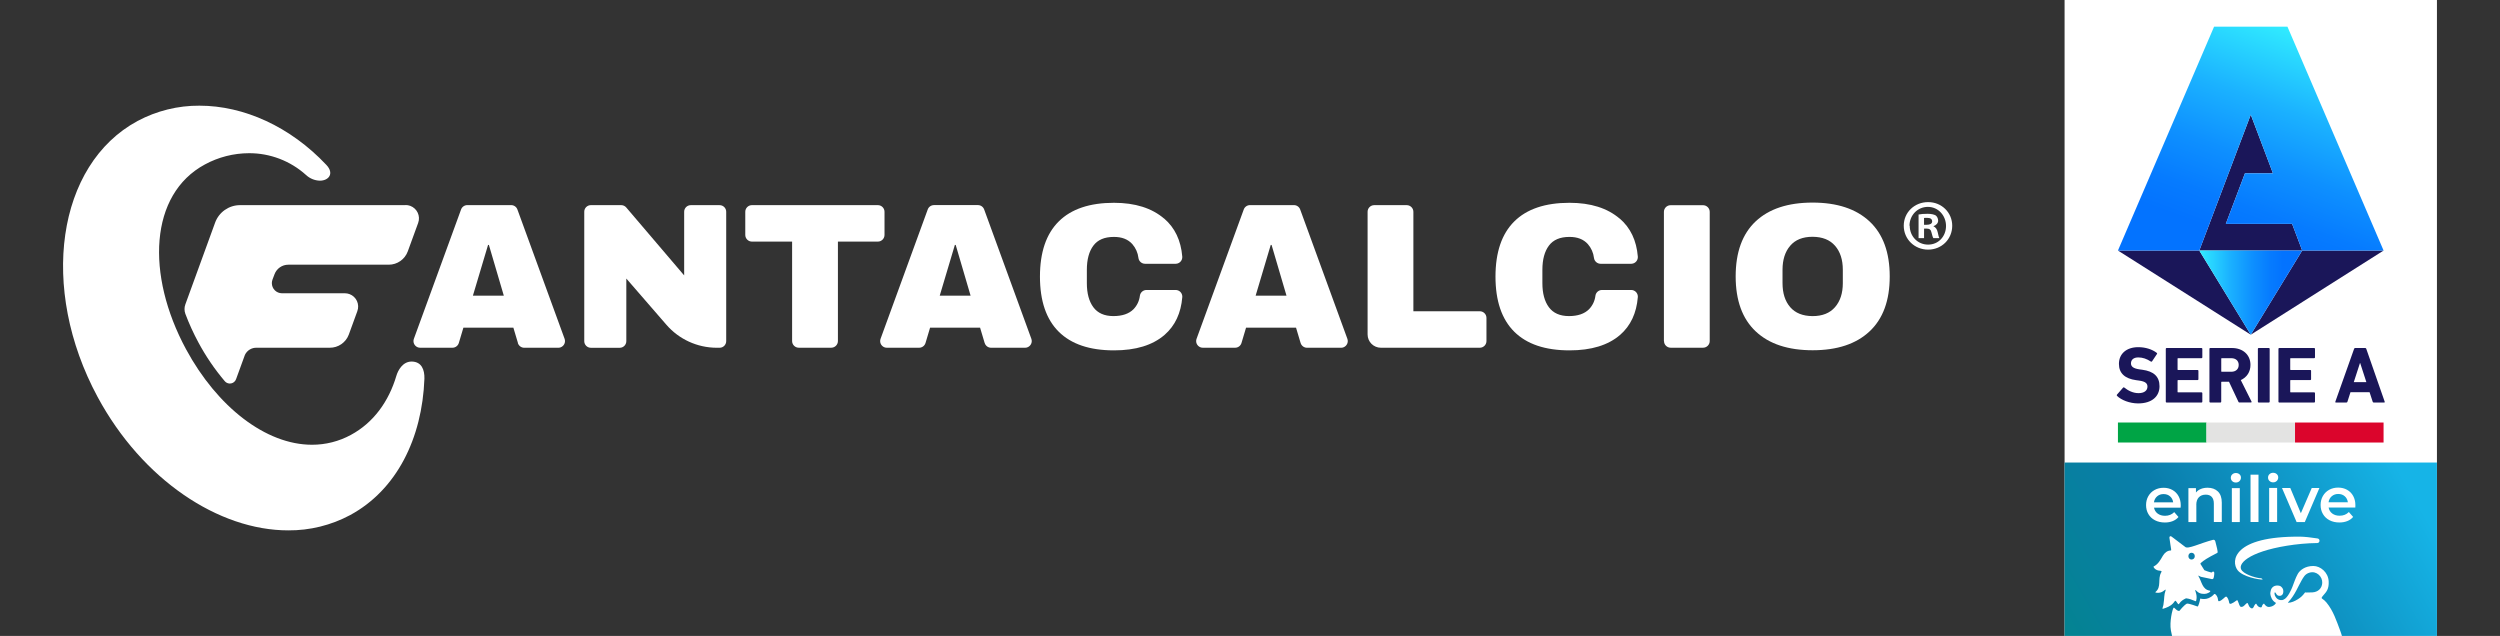
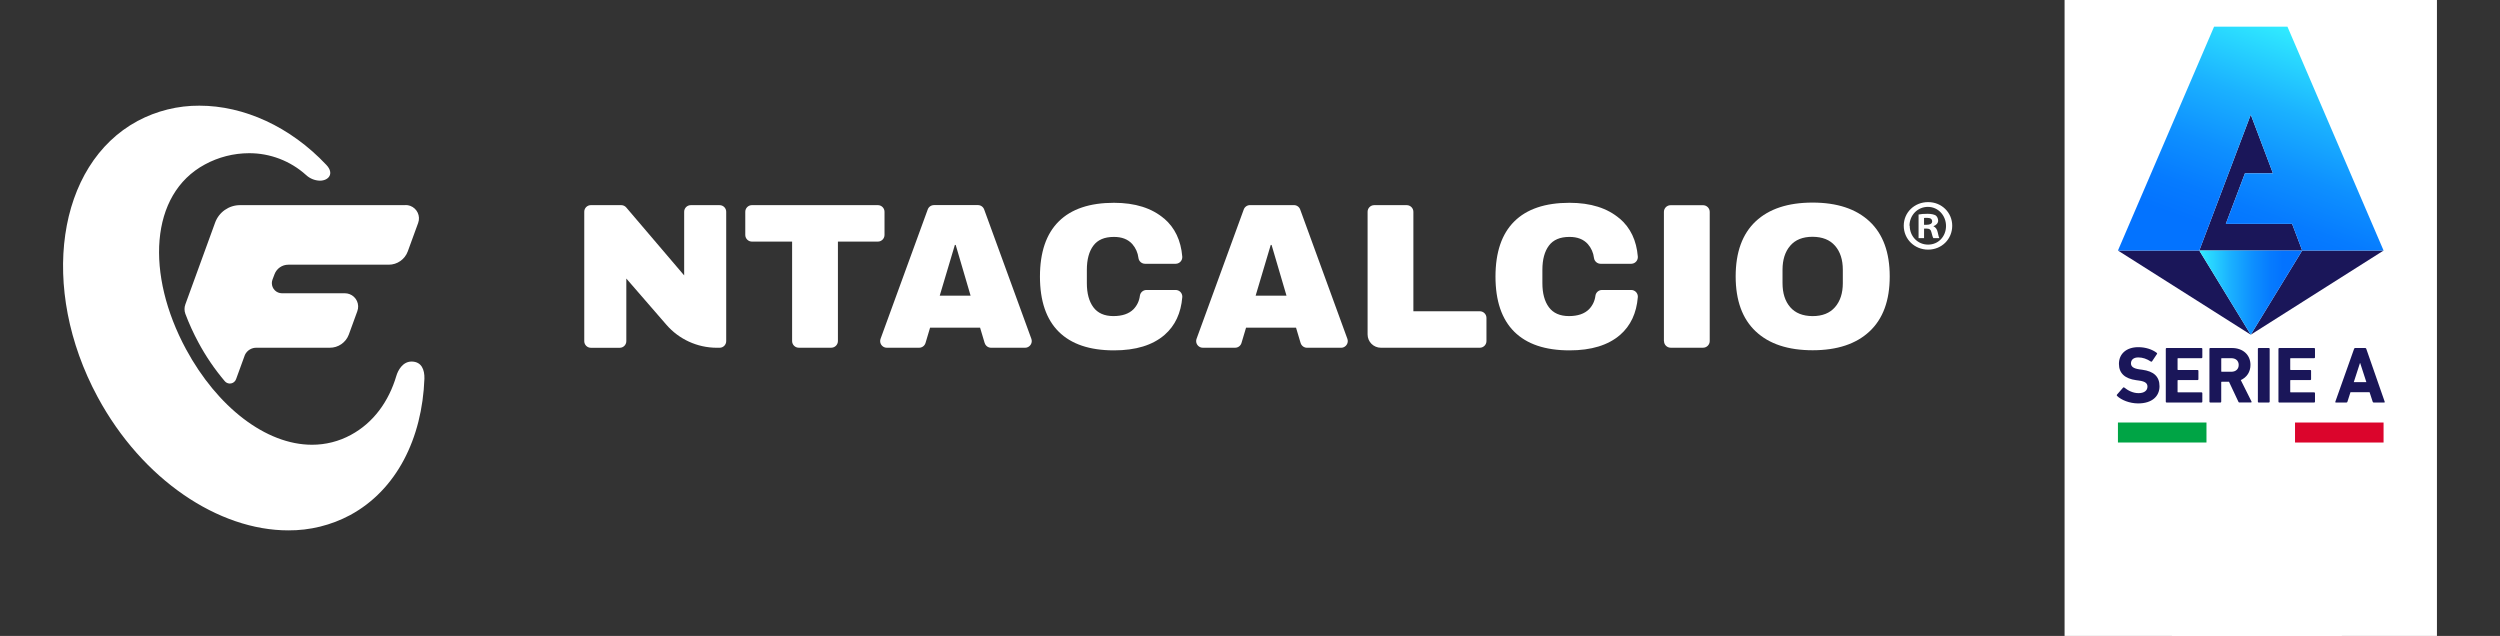
<svg xmlns="http://www.w3.org/2000/svg" version="1.1" id="Livello_2_00000080920933481032207350000000686873123343566997_" x="0px" y="0px" viewBox="0 0 1080 274.73" style="enable-background:new 0 0 1080 274.73;" xml:space="preserve">
  <rect x="0" y="0" width="1080" height="274.73" fill="#333333" stroke="none" />
  <style type="text/css">
	.st0{fill:#FFFFFF;}
	.st1{fill:url(#SVGID_1_);}
	.st2{fill:#1A1659;}
	.st3{fill:#00A445;}
	.st4{fill:#E3E3E2;}
	.st5{fill:#DB052C;}
	.st6{fill:url(#SVGID_00000052802942413835752140000017832544053187577240_);}
	.st7{fill:url(#SVGID_00000152260022291142538870000016687200963574444722_);}
</style>
  <g>
    <g id="FC_logo_00000034063170782576388870000018426503895455630251_">
-       <path class="st0" d="M223.75,148.17l-1.98-6.63h-21.58l-1.98,6.63c-0.37,1.22-1.49,2.05-2.76,2.05H181.5    c-1.59,0-2.88-1.29-2.88-2.87c0-0.34,0.06-0.68,0.18-1l20.38-55.85c0.41-1.14,1.49-1.89,2.7-1.89h18.94c1.21,0,2.29,0.75,2.7,1.89    l20.38,55.85c0.55,1.49-0.21,3.14-1.7,3.7c-0.32,0.12-0.66,0.18-1,0.18h-14.73c-1.27,0-2.39-0.84-2.76-2.05 M204.29,127.74h13.36    l-6.45-21.93h-0.36L204.29,127.74z" />
      <path class="st0" d="M425.37,148.17l-1.98-6.63H401.8l-1.98,6.63c-0.37,1.22-1.49,2.05-2.76,2.05h-13.95    c-1.58,0.01-2.87-1.27-2.88-2.86c0-0.35,0.06-0.69,0.18-1.02l20.37-55.85c0.41-1.14,1.5-1.89,2.7-1.89h18.98    c1.21-0.01,2.29,0.75,2.7,1.89l20.38,55.85c0.55,1.49-0.21,3.14-1.7,3.7c-0.32,0.12-0.66,0.18-1,0.18h-14.7    c-1.27,0-2.39-0.84-2.75-2.05 M405.96,127.74h13.34l-6.44-21.93h-0.36L405.96,127.74z" />
      <path class="st0" d="M561.86,148.17l-1.98-6.63h-21.58l-1.98,6.63c-0.36,1.22-1.48,2.05-2.75,2.05h-13.95    c-1.59,0-2.88-1.29-2.88-2.87c0-0.34,0.06-0.68,0.18-1l20.38-55.85c0.41-1.14,1.49-1.89,2.7-1.89h18.98c1.21,0,2.29,0.75,2.7,1.89    l20.38,55.85c0.55,1.49-0.21,3.14-1.7,3.7c-0.32,0.12-0.66,0.18-1,0.18h-14.73c-1.27,0-2.39-0.84-2.76-2.05 M542.43,127.74h13.34    l-6.45-21.93h-0.36L542.43,127.74z" />
      <path class="st0" d="M287.87,140.28l-17.3-19.95v27.05c0,1.58-1.27,2.86-2.84,2.86c0,0-0.01,0-0.01,0h-12.46    c-1.58,0-2.86-1.28-2.86-2.86l0,0V91.47c0-1.58,1.28-2.85,2.86-2.85h13.09c0.85,0,1.65,0.37,2.2,1.02l25.01,29.34v-27.5    c0-1.58,1.28-2.85,2.85-2.85h12.46c1.58,0,2.85,1.28,2.85,2.85v55.89c0,1.58-1.28,2.86-2.85,2.86h-1.3    C301.24,150.2,293.32,146.58,287.87,140.28" />
      <path class="st0" d="M361.98,104.37v42.95c0,1.59-1.28,2.89-2.88,2.89c0,0-0.01,0-0.01,0h-14.01c-1.6,0-2.89-1.29-2.89-2.89    v-42.95h-17.35c-1.59,0-2.88-1.29-2.88-2.88c0,0,0-0.01,0-0.01V91.5c0-1.59,1.29-2.88,2.88-2.88l0,0h54.39    c1.59,0,2.88,1.29,2.88,2.88v9.99c0,1.59-1.29,2.88-2.88,2.88l0,0H361.98z" />
      <path class="st0" d="M502.9,94.39c4.65,3.99,7.26,9.48,7.84,16.46c0.13,1.58-1.05,2.96-2.63,3.09c-0.08,0.01-0.16,0.01-0.23,0.01    h-13.25c-1.44-0.02-2.64-1.09-2.82-2.51c-0.26-2.22-1.18-4.31-2.65-5.99c-1.88-2.09-4.55-3.13-8.01-3.1c-4,0-6.94,1.25-8.81,3.76    c-1.88,2.51-2.82,6-2.82,10.47v5.74c0,4.42,0.94,7.89,2.82,10.42c1.88,2.53,4.76,3.8,8.63,3.81c3.82,0,6.72-0.98,8.69-2.95    c1.54-1.59,2.51-3.63,2.77-5.83c0.19-1.42,1.39-2.48,2.82-2.5h12.64c1.59,0,2.87,1.29,2.87,2.88c0,0.07,0,0.15-0.01,0.22    c-0.57,6.92-3.12,12.34-7.63,16.28c-5.17,4.48-12.46,6.72-21.89,6.71c-10.5,0-18.45-2.69-23.86-8.06    c-5.4-5.37-8.11-13.31-8.11-23.81c0-10.51,2.7-18.45,8.11-23.82c5.4-5.37,13.36-8.06,23.86-8.06c9.14,0,16.37,2.28,21.7,6.85" />
      <path class="st0" d="M699.7,94.39c4.65,3.99,7.27,9.48,7.84,16.46c0.12,1.58-1.06,2.97-2.64,3.09c-0.07,0.01-0.15,0.01-0.22,0.01    h-13.25c-1.44-0.02-2.64-1.09-2.83-2.51c-0.26-2.22-1.18-4.31-2.65-5.99c-1.88-2.09-4.55-3.13-8.01-3.1    c-3.99,0-6.94,1.25-8.81,3.76c-1.88,2.51-2.82,5.99-2.82,10.47v5.74c0,4.42,0.94,7.89,2.82,10.42s4.76,3.8,8.64,3.81    c3.81,0,6.71-0.98,8.68-2.95c1.54-1.59,2.51-3.63,2.77-5.83c0.19-1.42,1.39-2.48,2.82-2.5h12.64c1.59,0,2.87,1.29,2.87,2.88    c0,0.07,0,0.15-0.01,0.22c-0.57,6.92-3.11,12.34-7.62,16.28c-5.17,4.48-12.47,6.72-21.9,6.71c-10.5,0-18.45-2.69-23.86-8.06    c-5.4-5.37-8.11-13.31-8.11-23.81c0-10.51,2.7-18.45,8.11-23.82c5.4-5.37,13.36-8.06,23.86-8.06c9.14,0,16.37,2.28,21.7,6.85" />
      <path class="st0" d="M593.68,88.62h14.01c1.59,0,2.89,1.29,2.89,2.88v42.96h28.68c1.59,0,2.89,1.28,2.89,2.88c0,0,0,0.01,0,0.01    v9.98c0,1.6-1.29,2.89-2.89,2.89h-42.71c-3.18,0-5.75-2.57-5.75-5.75V91.5C590.79,89.91,592.09,88.62,593.68,88.62" />
      <path class="st0" d="M718.81,147.33v-55.8c0-1.59,1.3-2.88,2.89-2.88h14.01c1.59,0,2.89,1.29,2.89,2.88v55.8    c0,1.59-1.29,2.88-2.88,2.88c0,0-0.01,0-0.01,0h-13.97c-1.59,0-2.89-1.28-2.89-2.88c0,0,0-0.01,0-0.01" />
      <path class="st0" d="M807.68,95.69c5.78,5.43,8.68,13.34,8.68,23.72c0.01,10.39-2.89,18.29-8.68,23.72    c-5.8,5.46-14.01,8.18-24.62,8.18s-18.81-2.71-24.58-8.14c-5.78-5.43-8.67-13.35-8.67-23.77c0-10.42,2.88-18.35,8.64-23.77    c5.76-5.4,13.95-8.11,24.58-8.11c10.62,0,18.83,2.72,24.62,8.15 M773.36,106.17c-2.21,2.58-3.31,6.05-3.31,10.39v5.74    c0,4.36,1.1,7.82,3.31,10.38c2.21,2.56,5.43,3.85,9.67,3.88c4.23,0,7.47-1.29,9.71-3.88c2.24-2.58,3.36-6.04,3.36-10.38v-5.74    c0-4.36-1.12-7.82-3.36-10.39c-2.24-2.57-5.47-3.86-9.71-3.88C778.79,102.29,775.56,103.58,773.36,106.17" />
      <path class="st0" d="M86.2,45.65c-9.34-0.06-18.55,2.22-26.79,6.63c-34.89,18.83-42.58,72.2-17.24,119.21    c19.34,35.83,52.32,57.63,82.35,57.63c9.32,0.07,18.52-2.2,26.74-6.6c20.05-10.85,31.12-33.06,32.09-58.94    c0.09-3.88-1.2-7.25-5.36-7.39h-0.19c-3.88,0-5.88,3.88-6.55,6.1c-3.3,11.18-9.94,20.34-19.66,25.58    c-5.16,2.81-10.93,4.27-16.8,4.26c-19.91,0-40.91-16.28-54.42-41.26c-17.42-32.27-15.8-66.93,8.15-79.83    c5.84-3.17,12.38-4.84,19.03-4.86c9.1-0.04,17.89,3.32,24.65,9.41c1.63,1.53,3.76,2.4,5.98,2.46c3.83,0,6.34-3.1,2.8-6.82    c-15.57-16.55-35.65-25.58-54.81-25.58" />
      <path class="st0" d="M175.16,88.62h-71.45c-4.82,0-9.13,3.02-10.78,7.55l-12.86,35.33c-0.48,1.31-0.48,2.75,0,4.06    c1.6,4.26,3.49,8.4,5.65,12.4c3.2,5.96,7.01,11.56,11.39,16.72c1.03,1.21,2.84,1.35,4.04,0.32c0.38-0.32,0.66-0.73,0.83-1.2    l3.82-10.48c0.93-1.97,2.95-3.19,5.13-3.1h31.48c3.69,0.04,7-2.24,8.28-5.7l3.67-10.08c1.11-2.97-0.4-6.28-3.37-7.39    c-0.66-0.24-1.35-0.37-2.05-0.36H121.8c-2.41,0-4.36-1.96-4.36-4.37c0-0.52,0.09-1.03,0.27-1.51l0.88-2.33    c0.93-2.48,3.3-4.13,5.95-4.13h43.4c3.68,0,6.96-2.3,8.22-5.75l4.48-12.28c1.1-2.99-0.44-6.3-3.43-7.4    c-0.64-0.23-1.31-0.35-2-0.35" />
    </g>
    <path class="st0" d="M843.36,97.52c0,5.78-4.54,10.32-10.42,10.32c-5.88,0-10.52-4.54-10.52-10.32c0-5.78,4.64-10.21,10.52-10.21   C838.83,87.3,843.36,91.84,843.36,97.52 M825,97.52c0,4.54,3.4,8.15,7.94,8.15s7.74-3.61,7.74-8.05c0-4.44-3.3-8.25-7.84-8.25   c-4.54,0-7.94,3.71-7.94,8.15 M831.19,102.88h-2.37V92.67c0.93-0.21,2.27-0.31,3.92-0.31c1.65,0,2.79,0.31,3.51,0.72   c0.52,0.41,1.03,1.24,1.03,2.27s-0.83,1.96-2.06,2.37l0,0c1.03,0.52,1.55,1.24,1.86,2.58c0.31,1.55,0.52,2.17,0.72,2.58h-2.58   c-0.31-0.41-0.52-1.34-0.83-2.48c-0.21-1.13-0.83-1.65-2.06-1.65h-1.13L831.19,102.88L831.19,102.88z M831.19,97.1h1.13   c1.34,0,2.37-0.41,2.37-1.44s-0.72-1.55-2.17-1.55c-1.44,0-1.03,0-1.34,0.1V97.1L831.19,97.1z" />
    <g>
      <rect x="891.9" class="st0" width="160.86" height="274.73" />
      <linearGradient id="SVGID_1_" gradientUnits="userSpaceOnUse" x1="865.834" y1="298.758" x2="1050.922" y2="191.898">
        <stop offset="0.036" style="stop-color:#008684" />
        <stop offset="0.256" style="stop-color:#06819A" />
        <stop offset="0.47" style="stop-color:#0A7DAB" />
        <stop offset="0.678" style="stop-color:#0F95C5" />
        <stop offset="0.915" style="stop-color:#16B4E7" />
      </linearGradient>
-       <rect x="891.9" y="199.82" class="st1" width="160.86" height="74.91" />
      <path class="st2" d="M914.58,171.05c-0.14-0.14-0.21-0.38-0.03-0.59l2.63-3.01c0.14-0.17,0.35-0.17,0.52-0.03    c1.56,1.25,3.67,2.42,6.16,2.42c2.46,0,3.84-1.14,3.84-2.8c0-1.38-0.83-2.25-3.63-2.63l-1.25-0.17c-4.78-0.66-7.44-2.91-7.44-7.06    c0-4.33,3.25-7.2,8.34-7.2c3.12,0,6.02,0.93,8,2.46c0.21,0.14,0.24,0.28,0.07,0.52l-2.11,3.15c-0.14,0.17-0.31,0.21-0.48,0.1    c-1.8-1.18-3.53-1.8-5.47-1.8c-2.08,0-3.15,1.07-3.15,2.56c0,1.35,0.97,2.21,3.67,2.6l1.25,0.17c4.85,0.66,7.41,2.87,7.41,7.13    c0,4.26-3.15,7.41-9.24,7.41C919.98,174.27,916.41,172.81,914.58,171.05" />
      <path class="st2" d="M935.62,150.69c0-0.21,0.14-0.35,0.35-0.35h15.09c0.21,0,0.35,0.14,0.35,0.35v3.7c0,0.21-0.14,0.35-0.35,0.35    h-10.14c-0.14,0-0.21,0.07-0.21,0.21v4.67c0,0.14,0.07,0.21,0.21,0.21h8.45c0.21,0,0.35,0.14,0.35,0.35v3.67    c0,0.21-0.14,0.35-0.35,0.35h-8.45c-0.14,0-0.21,0.07-0.21,0.21v4.88c0,0.14,0.07,0.21,0.21,0.21h10.14    c0.21,0,0.35,0.14,0.35,0.35v3.7c0,0.21-0.14,0.35-0.35,0.35h-15.09c-0.21,0-0.35-0.14-0.35-0.35V150.69z" />
      <path class="st2" d="M967.5,173.89c-0.31,0-0.42-0.1-0.52-0.35l-4.05-8.62h-3.15c-0.14,0-0.21,0.07-0.21,0.21v8.41    c0,0.21-0.14,0.35-0.35,0.35h-4.4c-0.21,0-0.35-0.14-0.35-0.35v-22.85c0-0.21,0.14-0.35,0.35-0.35h9.38c4.81,0,8,3.01,8,7.3    c0,3.01-1.59,5.4-4.19,6.54l4.64,9.28c0.1,0.21,0,0.41-0.24,0.41H967.5z M967.12,157.65c0-1.76-1.25-2.91-3.18-2.91h-4.15    c-0.14,0-0.21,0.07-0.21,0.21v5.44c0,0.14,0.07,0.21,0.21,0.21h4.15C965.88,160.59,967.12,159.45,967.12,157.65" />
      <path class="st2" d="M975.4,150.69c0-0.21,0.14-0.35,0.35-0.35h4.4c0.21,0,0.35,0.14,0.35,0.35v22.85c0,0.21-0.14,0.35-0.35,0.35    h-4.4c-0.21,0-0.35-0.14-0.35-0.35V150.69z" />
      <path class="st2" d="M984.29,150.69c0-0.21,0.14-0.35,0.35-0.35h15.09c0.21,0,0.35,0.14,0.35,0.35v3.7c0,0.21-0.14,0.35-0.35,0.35    h-10.14c-0.14,0-0.21,0.07-0.21,0.21v4.67c0,0.14,0.07,0.21,0.21,0.21h8.45c0.21,0,0.35,0.14,0.35,0.35v3.67    c0,0.21-0.14,0.35-0.35,0.35h-8.45c-0.14,0-0.21,0.07-0.21,0.21v4.88c0,0.14,0.07,0.21,0.21,0.21h10.14    c0.21,0,0.35,0.14,0.35,0.35v3.7c0,0.21-0.14,0.35-0.35,0.35h-15.09c-0.21,0-0.35-0.14-0.35-0.35V150.69z" />
      <path class="st2" d="M1016.97,150.69c0.07-0.21,0.21-0.35,0.45-0.35h4.36c0.24,0,0.38,0.14,0.45,0.35l7.96,22.85    c0.07,0.21,0,0.35-0.24,0.35h-4.5c-0.24,0-0.38-0.1-0.45-0.35l-1.35-4.12h-8.24l-1.32,4.12c-0.07,0.24-0.21,0.35-0.45,0.35h-4.54    c-0.24,0-0.31-0.14-0.24-0.35L1016.97,150.69z M1022.27,165.09l-2.67-8.24h-0.1l-2.67,8.24H1022.27z" />
      <rect x="929.75" y="167.73" transform="matrix(-1.836970e-16 1 -1 -1.836970e-16 1120.928 -747.225)" class="st3" width="8.64" height="38.25" />
-       <rect x="968.01" y="167.73" transform="matrix(-1.836970e-16 1 -1 -1.836970e-16 1159.18 -785.477)" class="st4" width="8.64" height="38.25" />
      <rect x="1006.26" y="167.73" transform="matrix(-1.836970e-16 1 -1 -1.836970e-16 1197.431 -823.728)" class="st5" width="8.64" height="38.25" />
-       <path class="st0" d="M983.72,210.8v14.71h-3.44V210.8H983.72z M995.68,225.52l6.31-14.71h-3.31l-4.71,10.91l-4.57-10.91h-3.58    l6.31,14.71H995.68z M981.99,208.38c0.64,0,1.17-0.21,1.58-0.62c0.41-0.41,0.62-0.92,0.62-1.53c0-0.57-0.21-1.04-0.63-1.42    c-0.42-0.38-0.95-0.57-1.57-0.57c-0.62,0-1.15,0.2-1.57,0.59c-0.42,0.4-0.63,0.89-0.63,1.47c0,0.59,0.21,1.08,0.63,1.47    C980.84,208.18,981.37,208.38,981.99,208.38z M975.67,205.07h-3.44v20.44h3.44V205.07z M964.16,210.87v14.65h3.43v-14.65H964.16z     M930.94,224.75c-1.23-0.64-2.17-1.53-2.84-2.67c-0.67-1.14-1-2.44-1-3.88c0-1.43,0.32-2.71,0.97-3.85    c0.65-1.14,1.55-2.03,2.7-2.67c1.15-0.64,2.45-0.96,3.9-0.96c1.43,0,2.7,0.32,3.83,0.95c1.12,0.63,2,1.52,2.63,2.66    c0.63,1.14,0.95,2.46,0.95,3.96c0,0.24-0.02,0.58-0.05,1.02h-11.49c0.2,1.08,0.73,1.93,1.58,2.56c0.85,0.63,1.91,0.95,3.17,0.95    c1.61,0,2.94-0.53,3.98-1.59l1.84,2.11c-0.66,0.79-1.49,1.38-2.5,1.78c-1.01,0.4-2.14,0.6-3.4,0.6    C933.58,225.71,932.16,225.39,930.94,224.75z M930.5,217.01h8.31c-0.15-1.06-0.59-1.92-1.34-2.58c-0.75-0.66-1.68-0.99-2.8-0.99    c-1.1,0-2.03,0.32-2.78,0.97C931.13,215.07,930.66,215.93,930.5,217.01z M948.8,218.11c0-1.43,0.37-2.52,1.1-3.28    c0.73-0.76,1.73-1.14,2.99-1.14c1.12,0,1.98,0.32,2.58,0.97c0.6,0.65,0.91,1.61,0.91,2.89v7.96h3.43v-8.39    c0-2.12-0.56-3.72-1.67-4.8c-1.12-1.08-2.6-1.62-4.44-1.62c-1.08,0-2.05,0.17-2.91,0.52c-0.86,0.35-1.57,0.86-2.14,1.54v-1.89    h-3.26v14.65h3.43V218.11z M965.89,208.45c0.64,0,1.17-0.21,1.58-0.62c0.41-0.41,0.62-0.92,0.62-1.52c0-0.57-0.21-1.04-0.63-1.41    c-0.42-0.37-0.94-0.56-1.56-0.56c-0.62,0-1.14,0.2-1.56,0.59c-0.42,0.39-0.63,0.88-0.63,1.47c0,0.59,0.21,1.07,0.63,1.47    C964.74,208.26,965.26,208.45,965.89,208.45z M1017.5,219.26h-11.54c0.2,1.08,0.73,1.94,1.58,2.58c0.85,0.63,1.91,0.95,3.18,0.95    c1.62,0,2.95-0.53,3.99-1.6l1.85,2.12c-0.66,0.79-1.5,1.39-2.51,1.79c-1.01,0.4-2.15,0.61-3.42,0.61c-1.62,0-3.04-0.32-4.27-0.96    c-1.23-0.64-2.18-1.54-2.85-2.69c-0.67-1.15-1.01-2.45-1.01-3.9c0-1.43,0.33-2.72,0.98-3.87c0.65-1.15,1.56-2.04,2.71-2.69    c1.16-0.64,2.46-0.96,3.91-0.96c1.43,0,2.71,0.32,3.84,0.95c1.13,0.63,2.01,1.52,2.64,2.67c0.63,1.15,0.95,2.48,0.95,3.98    C1017.56,218.48,1017.54,218.82,1017.5,219.26z M1014.28,216.97c-0.15-1.07-0.6-1.93-1.35-2.59c-0.75-0.66-1.69-0.99-2.81-0.99    c-1.1,0-2.03,0.33-2.8,0.98c-0.76,0.65-1.23,1.52-1.39,2.6H1014.28z" />
      <polygon class="st2" points="950.1,108.23 972.33,49.54 981.92,74.89 969.81,74.89 961.55,96.71 990.19,96.71 994.55,108.23   " />
      <polygon class="st2" points="972.33,144.59 1029.71,108.23 994.55,108.23   " />
      <polygon class="st2" points="972.33,144.59 914.95,108.23 950.1,108.23   " />
      <g>
        <g>
          <g>
            <linearGradient id="SVGID_00000066473260276262844910000008995133169604333454_" gradientUnits="userSpaceOnUse" x1="950.097" y1="126.413" x2="994.552" y2="126.413">
              <stop offset="0" style="stop-color:#31ECFF" />
              <stop offset="0.049" style="stop-color:#2DE2FF" />
              <stop offset="0.296" style="stop-color:#1BB2FF" />
              <stop offset="0.515" style="stop-color:#0E90FF" />
              <stop offset="0.694" style="stop-color:#067BFF" />
              <stop offset="0.812" style="stop-color:#0373FF" />
            </linearGradient>
            <polygon style="fill:url(#SVGID_00000066473260276262844910000008995133169604333454_);" points="950.1,108.23 972.33,144.59        994.55,108.23      " />
          </g>
        </g>
      </g>
      <linearGradient id="SVGID_00000042713763672775593000000015904801780508959894_" gradientUnits="userSpaceOnUse" x1="1005.263" y1="17.744" x2="965.616" y2="126.674">
        <stop offset="0" style="stop-color:#31ECFF" />
        <stop offset="0.049" style="stop-color:#2DE2FF" />
        <stop offset="0.293" style="stop-color:#1BB2FF" />
        <stop offset="0.509" style="stop-color:#0E90FF" />
        <stop offset="0.686" style="stop-color:#067BFF" />
        <stop offset="0.803" style="stop-color:#0373FF" />
      </linearGradient>
      <polygon style="fill:url(#SVGID_00000042713763672775593000000015904801780508959894_);" points="972.33,49.54 981.92,74.89     969.81,74.89 961.55,96.71 990.19,96.71 994.55,108.23 1029.71,108.23 988.18,11.53 956.48,11.53 914.95,108.23 950.1,108.23       " />
      <path class="st0" d="M956.12,233.18c-5.82,1.51-10.99,4.24-12.15,3.06c-0.02-0.02,0,0-0.02-0.02l-5.85-4.43    c-0.48-0.37-0.99-0.05-0.91,0.55c0.29,2.28,0.56,3.6,0.75,4.99c0.04,0.32-0.02,0.49-0.24,0.49c-1.32,0-2.59,0.95-3.37,2.31    c-1.09,1.92-2.09,3.66-3.89,4.55c-0.1,0.05-0.16,0.18-0.1,0.29c0.38,0.74,1.05,1.16,1.71,1.39c0.74,0.25,1.08,0.08,1.64,0.36    c0.09,0.04,0.13,0.15,0.11,0.25c-0.04,0.15-0.13,0.26-0.22,0.43c-1.51,2.71,0.23,6.16-2.34,8.27c-0.13,0.1-0.08,0.33,0.08,0.36    c2.99,0.51,3.92-1.65,4.28-1.24c-0.9,2.73-0.46,3.1-1.02,6.58c-0.13,0.77-0.68,1.78-0.19,1.64c3.89-1.14,4.6-2.71,4.88-2.99    c0.32-0.32,0.4-1.07,1.27,0.38c0.19,0.31,0.47,0.7,0.61,0.63c0.1,0.02,0.27-0.24,0.33-0.33c0.75-1.09,1.7-1.68,2.76-2.17    c0.05-0.02,0.1-0.05,0.16-0.05c1.34,0.13,2.48,0.59,4.04,1.23c0.11,0.05,0.25-0.01,0.28-0.13c0.68-2.23-0.42-4.25-0.39-4.55    c0.04-0.29,0.19-0.15,0.74,0.41c1.2,1.2,3.06,1.28,4.15,1c0.59-0.15,1.36-0.54,1.61-0.94c0.09-0.14,0-0.31-0.16-0.33    c-3.32-0.48-3.49-3.88-4.88-6.16c-0.08-0.13-0.15-0.33-0.09-0.37l1.05,0.53c0.02,0.01,4.64,0.99,4.84,1.02    c0.46,0.07,0.68-0.45,0.68-0.45c0.04-0.14,0.33-1.26,0.3-2.26c-0.01-0.45-0.5-0.72-0.73-0.5c-0.09,0.09-0.17,0.18-0.26,0.25    c-0.12,0.09-0.27,0.1-0.41,0.06c-1.19-0.32-1.59-0.44-2.88-0.96l-1.67-2.67c-0.11-0.34,0.16-0.48,0.27-0.57    c1.31-1.12,2.46-1.92,7.01-4.26c0.43-0.22-0.43-3.05-0.87-4.92C956.9,233.29,956.36,233.12,956.12,233.18z M946.71,241.72    c-0.73,0-1.33-0.61-1.33-1.47c0-0.85,0.6-1.46,1.33-1.46c0.84,0,1.44,0.61,1.44,1.46C948.16,241.11,947.56,241.72,946.71,241.72z" />
      <path class="st0" d="M1001.19,232.61c-2.84-0.46-5.76-0.75-7.35-0.77c-29.32-0.31-30.16,10.68-27.18,14.5    c2.23,2.86,9.13,4.07,10.77,4.03c0,0,0.02-0.13-0.12-0.25c-0.23-0.21-0.38-0.34-0.66-0.33c-0.84,0.12-6.14-1.12-8.04-3.18    c-2.61-2.83,2.76-8.18,19.35-10.86c3.99-0.64,8.47-1.11,13.08-1.16C1002.26,234.57,1002.39,232.81,1001.19,232.61z" />
      <path class="st0" d="M1005.03,260.28c-0.72-0.85-0.96-0.98-1.92-1.71c-0.31-0.24-0.2-0.5,0.6-1.42c1.28-1.46,2.45-2.68,2.28-6.02    c-0.2-3.94-3.6-6.63-6.63-6.63c-3.57,0-5.83,1.84-6.73,3.45c-1.03,1.84-1.61,3.84-2.34,5.64c-0.36,0.89-1.93,4.73-3.8,5.45    c-0.5,0.33-2.09,0.41-3.08-0.72c-0.48-0.61-1.06-1.59-0.7-2.44h0.11c0.37,0.24,0.54,0.89,0.98,1.23c0.48,0.37,1.31,0.38,1.78,0.11    c0.65-0.36,0.82-1.09,0.82-1.82c0-0.89-0.37-1.45-0.98-1.99c-0.68-0.58-2.03-0.59-2.85-0.25c-1.74,0.74-1.75,2.62-1.8,3.35    c0.12,1.22,0.73,3,2.35,3.88c0.33,0.18-0.87,1.59-2.64,1.79c-0.55,0.07-0.91,0-1.43-0.35c-0.43-0.36-0.71-0.56-0.92-0.99    c-0.14-0.29-0.85,0.37-1.05,1.3c-0.08,0.38-0.76,0.31-1.33-0.03c-0.68-0.4-0.94-1.29-1.12-1.32c-0.18-0.03-0.68,0.56-0.88,1.06    c-0.31,0.78-0.7,1.17-1.23,0.91c-0.12-0.06-0.23-0.14-0.33-0.21c-0.04-0.03-0.08-0.07-0.12-0.1c-0.05-0.05-0.1-0.1-0.15-0.15    c-0.05-0.06-0.1-0.11-0.14-0.17c-0.05-0.07-0.1-0.14-0.14-0.21c-0.01-0.01-0.01-0.02-0.02-0.03c-0.26-0.46-0.38-0.93-0.56-1.21    c-0.04-0.08-0.08-0.14-0.13-0.15c-0.21-0.17-0.96,0.59-1.2,0.86c-0.3,0.33-0.87,0.86-1.55,0.79c-0.79-0.08-0.85-1.34-1.5-2.67    c-0.03-0.17-0.27-0.27-0.42-0.16c-1.23,0.89-1.63,1.14-2.34,1.42c-0.8,0.31-0.9-0.35-0.9-0.35c-0.15-1.11-0.74-2.58-1.33-2.69    c-0.55-0.02-1.61,1.63-3.03,2c-0.48,0.12-0.49-0.78-0.49-0.78c-0.06-0.88-0.75-2.28-1.48-2.36c-0.38-0.04-0.28,0.8-2.69,1.85    c-1.06,0.46-2.59,0.4-3.49,0.14c-0.19,1.14-0.75,3.36-1.17,3.44c0,0-3.63-1.38-4.59-1.26c-1.24,0.6-3.28,3.17-3.28,3.17    c-1.3,0.07-2.12-1.76-2.49-1.36c-0.47,0.5-1.84,6.11-1.15,9.78c0.16,0.84,0.33,1.64,0.51,2.41h73.39    c-0.25-0.73-0.43-1.52-0.73-2.23C1009.36,268.23,1008.04,263.94,1005.03,260.28z M998.94,255.91c-2.46,0.14-3.14,0.01-3.14,0.01    c-1.22,1.66-2.06,2.28-3.17,2.98c-1.25,0.79-2.81,1.49-4.13,1.49c-0.15-0.01-0.12-0.13-0.03-0.21c0.09-0.1,0.15-0.15,0.15-0.15    c2.76-2.93,4.3-6.97,5.63-9.22c0.82-1.37,1.45-2.87,3.54-3.45c2.94-0.82,5.56,1.68,5.42,4.48    C1003.08,254.16,1001.43,255.77,998.94,255.91z" />
    </g>
  </g>
</svg>